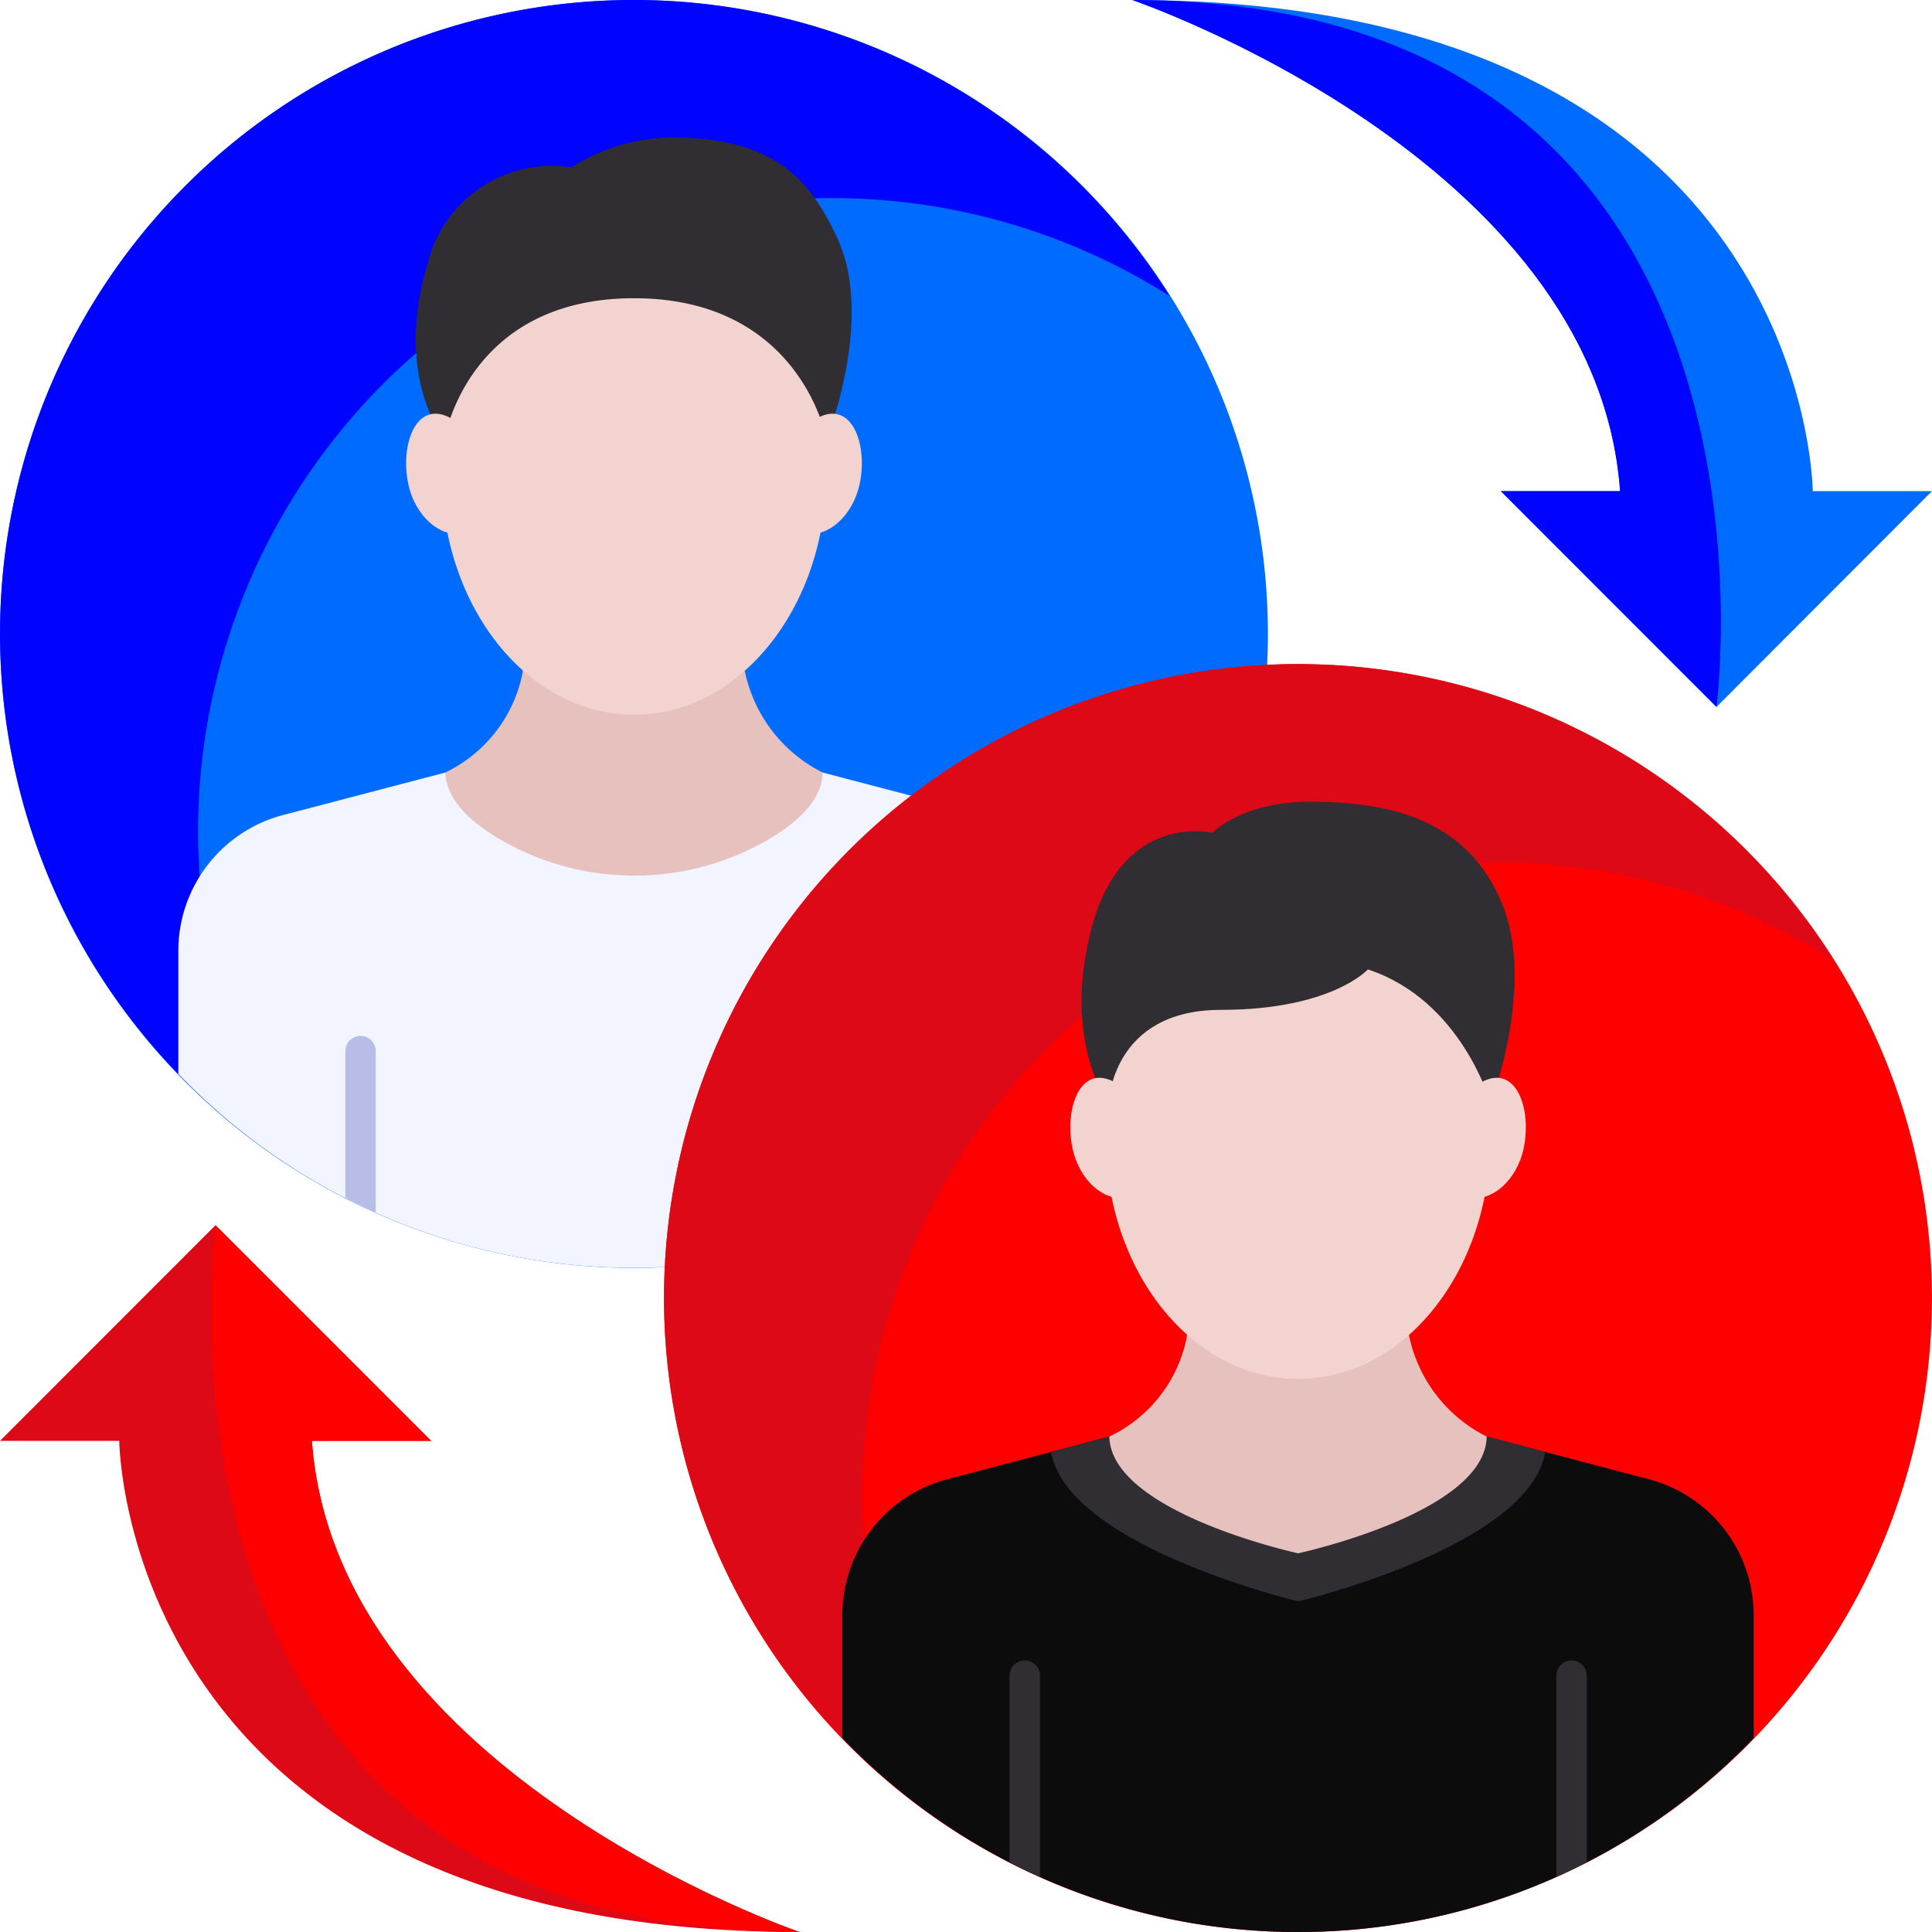
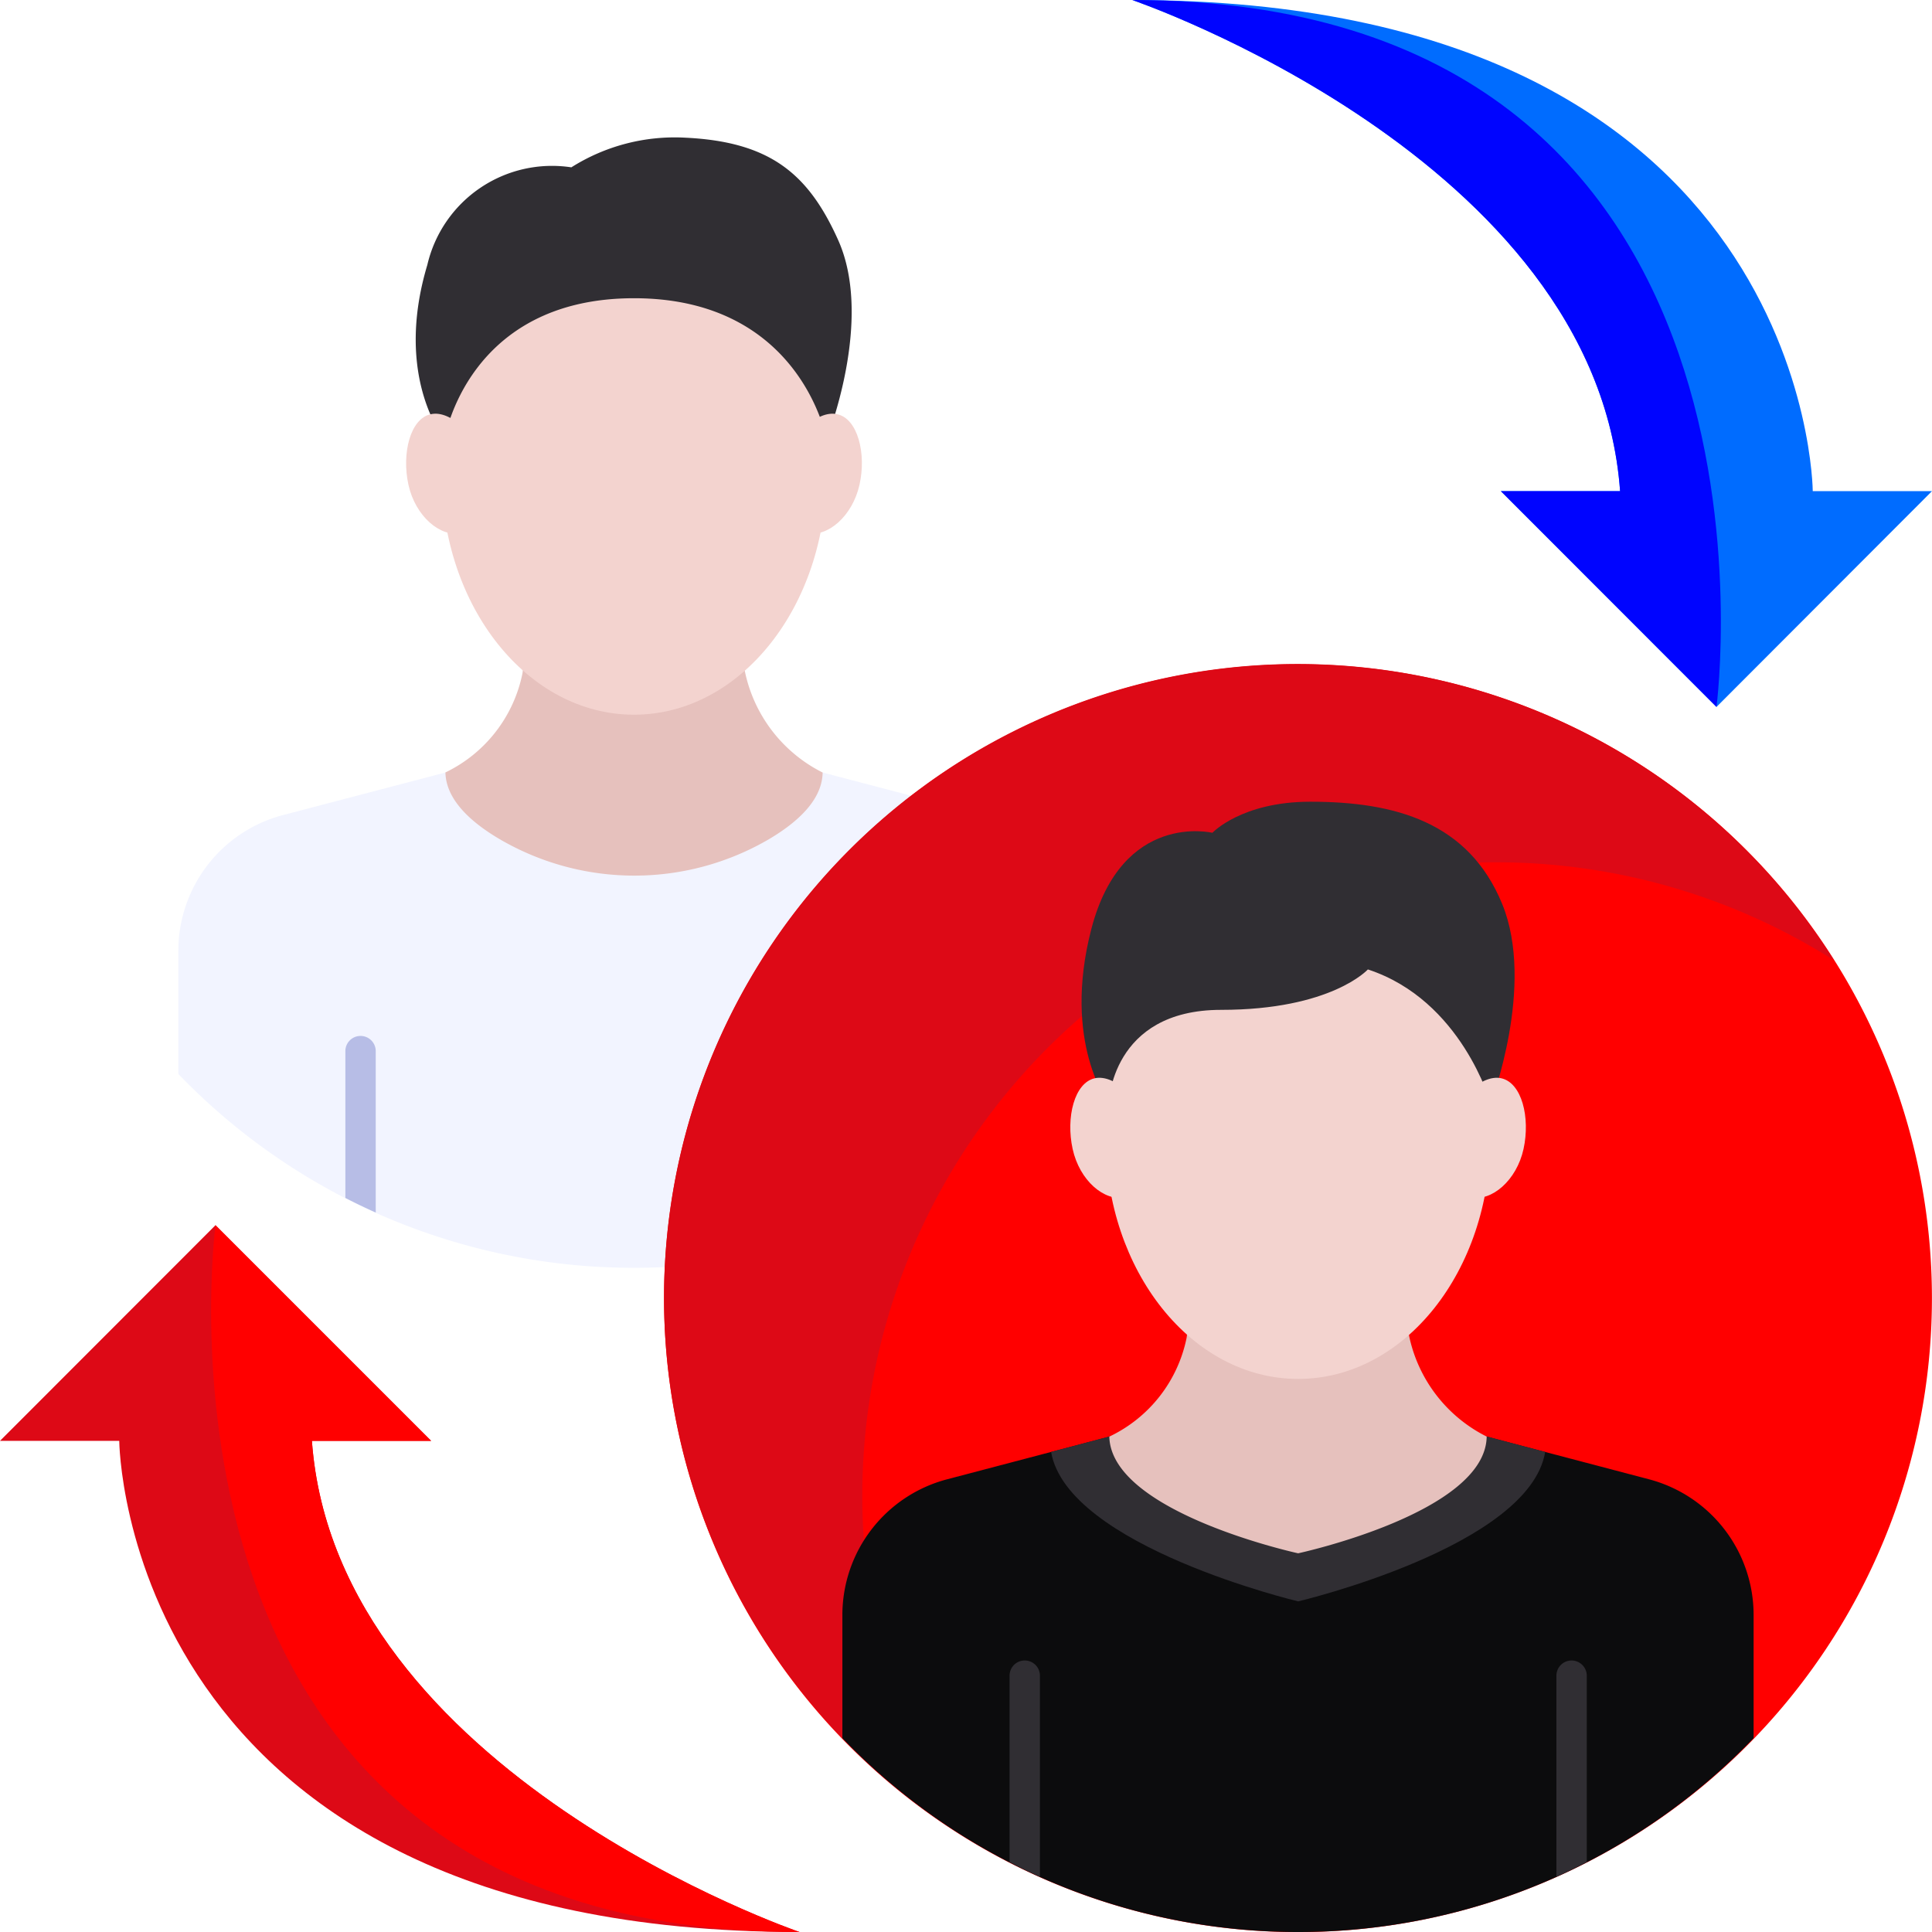
<svg xmlns="http://www.w3.org/2000/svg" width="85.332" height="85.332" viewBox="0 0 85.332 85.332">
  <g id="Group_96450" data-name="Group 96450" transform="translate(-210.964 -406.999)">
    <path id="Path_441697" data-name="Path 441697" d="M220.482,461.113l-9.518,9.525h5.267s.117,21.693,30.045,21.693c0,0-20.475-6.992-21.536-21.693h5.267Z" fill="#dd0916" />
    <path id="Path_441698" data-name="Path 441698" d="M220.482,461.113s-4.134,31.218,25.794,31.218c0,0-20.475-6.992-21.536-21.693h5.267Z" fill="red" />
    <path id="Path_441699" data-name="Path 441699" d="M286.777,438.223l9.519-9.532h-5.267S290.918,407,260.977,407c0,0,20.488,6.985,21.543,21.692h-5.267Z" fill="#006cff" />
    <path id="Path_441700" data-name="Path 441700" d="M286.777,438.223S290.918,407,260.977,407c0,0,20.488,6.985,21.543,21.692h-5.267Z" fill="#0004ff" />
-     <path id="Path_441701" data-name="Path 441701" d="M210.964,435a28,28,0,1,0,28-28A27.995,27.995,0,0,0,210.964,435Z" fill="#006cff" />
-     <path id="Path_441702" data-name="Path 441702" d="M247.715,415.749a27.854,27.854,0,0,1,14.915,4.329,27.981,27.981,0,1,0-38.58,38.587,27.96,27.96,0,0,1,23.665-42.916Z" fill="#0004ff" />
+     <path id="Path_441701" data-name="Path 441701" d="M210.964,435A27.995,27.995,0,0,0,210.964,435Z" fill="#006cff" />
    <path id="Path_441703" data-name="Path 441703" d="M238.965,462.995a27.887,27.887,0,0,0,20.124-8.561v-5.443a6.2,6.2,0,0,0-4.616-5.99L247.3,441.12H230.632L223.457,443a6.2,6.2,0,0,0-4.616,5.99v5.443A27.878,27.878,0,0,0,238.965,462.995Z" fill="#f2f4ff" />
    <path id="Path_441704" data-name="Path 441704" d="M226.888,452.754a.67.67,0,0,0-.67.671v6.484c.442.228.891.443,1.341.645v-7.129A.67.67,0,0,0,226.888,452.754Z" fill="#b7bde6" />
    <path id="Path_441705" data-name="Path 441705" d="M251.042,452.754a.67.67,0,0,0-.671.671v7.129c.456-.2.9-.417,1.341-.652v-6.477A.67.67,0,0,0,251.042,452.754Z" fill="#85abef" />
    <path id="Path_441706" data-name="Path 441706" d="M244.929,444.063c1.321-.782,2.35-1.765,2.369-2.943a6.466,6.466,0,0,1-3.443-4.512c-.053-.287-.092-2.123-.124-2.4l-9.538.007c-.039.312-.091,2.2-.156,2.539a6.221,6.221,0,0,1-3.4,4.362c.026,1.172,1.061,2.161,2.389,2.943A11.791,11.791,0,0,0,244.929,444.063Z" fill="#e6c1bd" />
    <ellipse id="Ellipse_2079" data-name="Ellipse 2079" cx="8.496" cy="10.644" rx="8.496" ry="10.644" transform="translate(230.469 417.278)" fill="#f3d3cf" />
    <path id="Path_441707" data-name="Path 441707" d="M230.6,426.4s-2.259-2.708-.762-7.7a5.655,5.655,0,0,1,6.361-4.31,8.55,8.55,0,0,1,5.052-1.309c3.737.183,5.417,1.6,6.726,4.506,1.608,3.56-.508,8.814-.508,8.814s-1.113-6.23-8.5-6.23S230.6,426.4,230.6,426.4Z" fill="#302e33" />
    <path id="Path_441708" data-name="Path 441708" d="M247.936,425.293c-.9-.2-2.1,1-2.415,2.383s.182,2.682,1.087,2.871,2.005-.742,2.318-2.136S248.841,425.481,247.936,425.293Z" fill="#f3d3cf" />
    <path id="Path_441709" data-name="Path 441709" d="M229.994,425.293c.9-.2,2.1,1,2.408,2.383s-.175,2.682-1.08,2.871-2.012-.742-2.318-2.136S229.089,425.481,229.994,425.293Z" fill="#f3d3cf" />
    <path id="Path_441710" data-name="Path 441710" d="M240.293,464.336a28,28,0,1,0,28.008-28A28,28,0,0,0,240.293,464.336Z" fill="red" />
    <path id="Path_441711" data-name="Path 441711" d="M277.051,445.085a27.854,27.854,0,0,1,14.915,4.329A27.984,27.984,0,1,0,253.379,488a27.969,27.969,0,0,1,23.672-42.916Z" fill="#dd0916" />
    <path id="Path_441712" data-name="Path 441712" d="M268.3,492.331a27.859,27.859,0,0,0,20.117-8.561v-5.443a6.2,6.2,0,0,0-4.616-5.99l-7.174-1.888h-16.66l-7.175,1.888a6.2,6.2,0,0,0-4.622,5.99v5.443A27.89,27.89,0,0,0,268.3,492.331Z" fill="#0c0c0d" />
    <path id="Path_441713" data-name="Path 441713" d="M268.3,477.728s10.215-2.409,10.911-6.6l-2.584-.684h-16.66l-2.578.684C258.106,475.3,268.3,477.728,268.3,477.728Z" fill="#302e33" />
    <path id="Path_441714" data-name="Path 441714" d="M268.3,475.605s8.281-1.784,8.327-5.156a6.448,6.448,0,0,1-3.438-4.505c-.052-.293-.1-2.123-.13-2.4l-9.537.013c-.033.312-.085,2.194-.15,2.539a6.187,6.187,0,0,1-3.412,4.355C260.039,473.809,268.3,475.605,268.3,475.605Z" fill="#e6c1bd" />
    <path id="Path_441715" data-name="Path 441715" d="M256.224,480.339a.669.669,0,0,0-.67.67v8.229c.442.235.885.45,1.341.652v-8.881A.67.67,0,0,0,256.224,480.339Z" fill="#302e33" />
    <path id="Path_441716" data-name="Path 441716" d="M280.378,480.339a.67.67,0,0,0-.671.67v8.881c.449-.2.9-.424,1.341-.652v-8.229A.673.673,0,0,0,280.378,480.339Z" fill="#302e33" />
    <path id="Path_441717" data-name="Path 441717" d="M268.3,446.608c-4.694,0-8.5,4.772-8.5,10.645s3.8,10.65,8.5,10.65,8.49-4.765,8.49-10.65S272.988,446.608,268.3,446.608Z" fill="#f3d3cf" />
    <path id="Path_441718" data-name="Path 441718" d="M259.935,455.735s-2.077-2.662-.768-7.708c1.36-5.214,5.345-4.245,5.345-4.245s1.289-1.373,4.323-1.373c3.75,0,6.992.9,8.476,4.512s-.507,8.814-.507,8.814-1.277-4.563-5.424-5.918c0,0-1.614,1.785-6.484,1.785S259.935,455.735,259.935,455.735Z" fill="#302e33" />
    <path id="Path_441719" data-name="Path 441719" d="M277.266,454.622c-.9-.188-2.1,1-2.409,2.39s.176,2.682,1.081,2.871,2.011-.742,2.317-2.136S278.177,454.817,277.266,454.622Z" fill="#f3d3cf" />
    <path id="Path_441720" data-name="Path 441720" d="M259.323,454.622c.911-.188,2.11,1,2.415,2.39s-.175,2.682-1.087,2.871-2.005-.742-2.311-2.136S258.418,454.817,259.323,454.622Z" fill="#f3d3cf" />
  </g>
</svg>